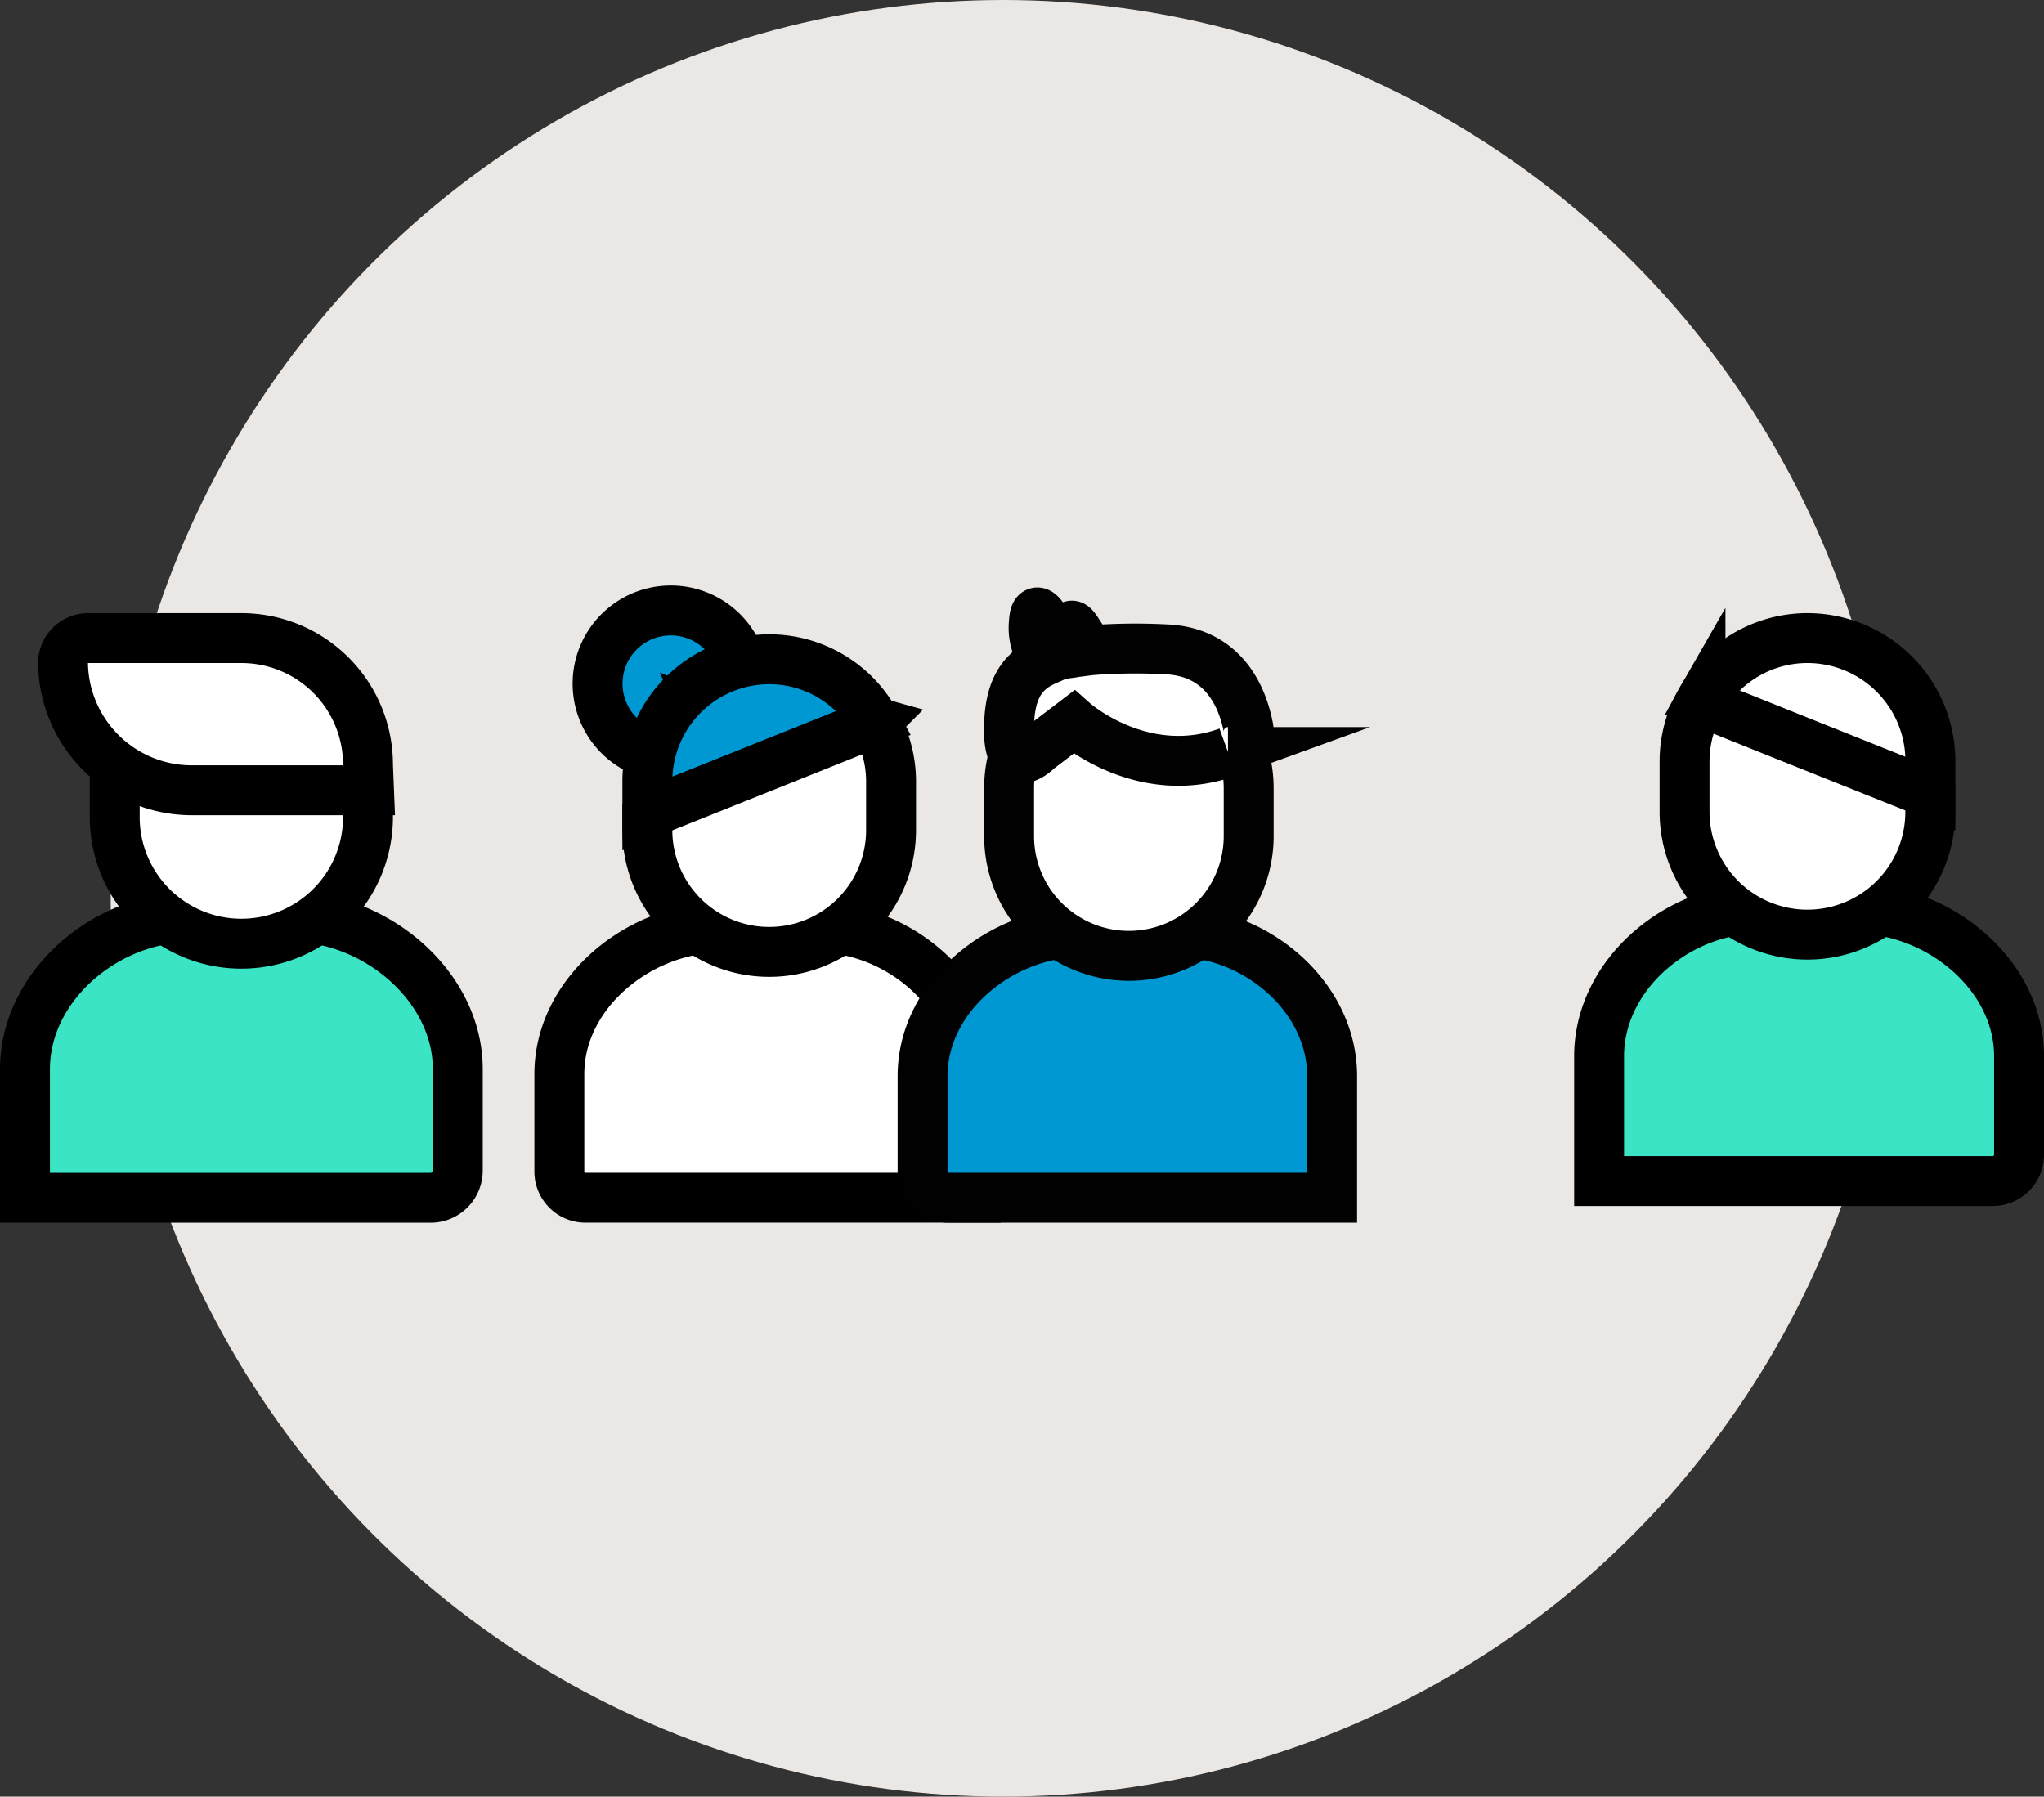
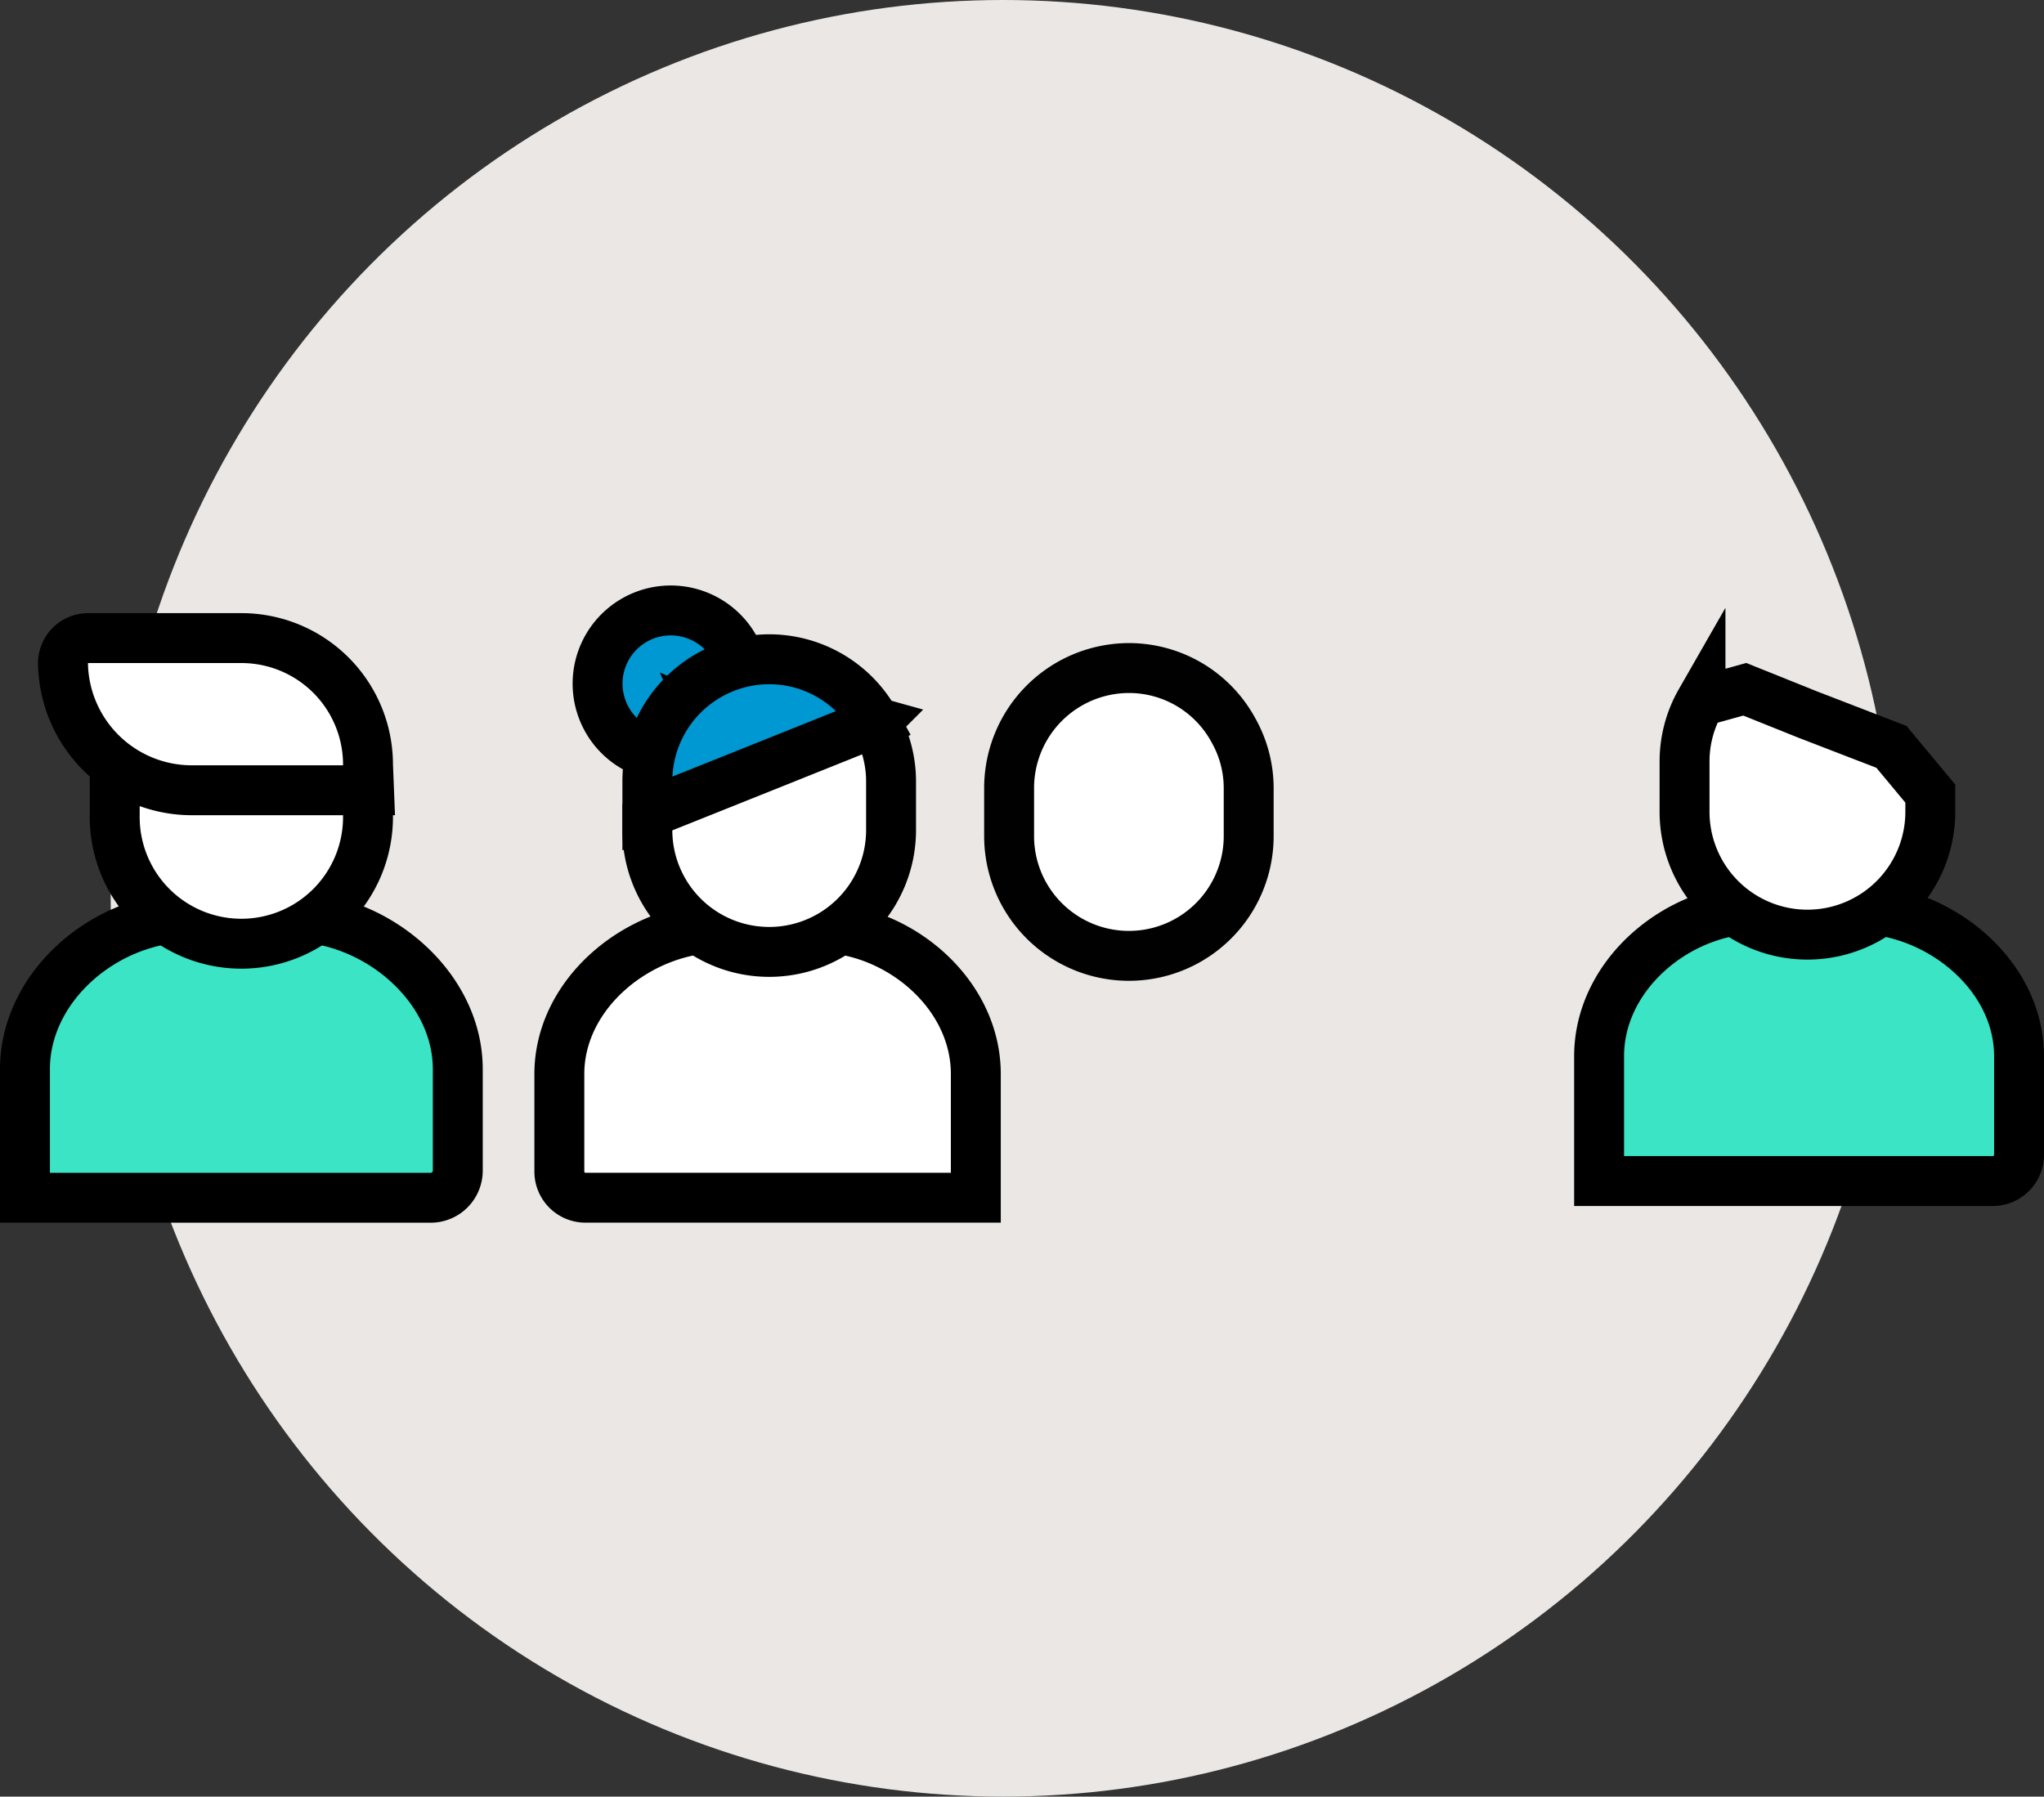
<svg xmlns="http://www.w3.org/2000/svg" width="122.859" height="107.995" viewBox="0 0 122.859 107.995">
  <rect x="0" y="0" width="122.859" height="107.995" fill="#333333" stroke="none" />
  <g id="Group_6293" data-name="Group 6293" transform="translate(-581.347 -371.005)">
    <g id="Group_3727" data-name="Group 3727" transform="translate(19.07 37)">
      <ellipse id="Ellipse_1082" data-name="Ellipse 1082" cx="53.64" cy="53.997" rx="53.64" ry="53.997" transform="translate(568.93 334.005)" fill="#ebe7e4" />
    </g>
    <g id="Group_5936" data-name="Group 5936" transform="translate(582.847 409.361)">
      <path id="Path_41741" data-name="Path 41741" d="M284.516,206.646v6.1a1.631,1.631,0,0,1-1.626,1.626H258.5v-7.724c0-5.031,4.878-9.146,9.969-9.146h6.1C279.536,197.5,284.516,201.616,284.516,206.646Z" transform="translate(-258.5 -180.731)" fill="#3ae4c5" stroke="#000" stroke-miterlimit="10" stroke-width="3" />
      <path id="Path_41742" data-name="Path 41742" d="M323.307,92.5H313.185a1.524,1.524,0,0,0-1.585,1.524v3.049a7.612,7.612,0,1,0,15.223,0V95.549Z" transform="translate(-306.204 -86.402)" fill="#fff" stroke="#000" stroke-miterlimit="10" stroke-width="3" />
      <path id="Path_41743" data-name="Path 41743" d="M299.333,40.122a7.607,7.607,0,0,0-7.6-7.622h-9.207A1.51,1.51,0,0,0,281,34.024a7.744,7.744,0,0,0,7.683,7.622h10.711Z" transform="translate(-278.713 -32.5)" fill="#fff" stroke="#000" stroke-miterlimit="10" stroke-width="3" />
    </g>
    <g id="Group_5937" data-name="Group 5937" transform="translate(614.968 407.699)">
      <path id="Path_41730" data-name="Path 41730" d="M30.4,11.3a4.4,4.4,0,1,1,4.4-4.4c0,2-1.115,2.669-2.2,2.2C33.07,10.2,32.4,11.3,30.4,11.3Z" transform="translate(-23.702 -2.5)" fill="#0098d2" stroke="#000" stroke-miterlimit="10" stroke-width="3" />
      <path id="Path_41732" data-name="Path 41732" d="M27.533,206.3v7.432H4.065A1.569,1.569,0,0,1,2.5,212.168V206.3c0-4.919,4.85-8.8,9.69-8.8h5.867C22.79,197.5,27.533,201.382,27.533,206.3Z" transform="translate(-2.5 -178.432)" fill="#fff" stroke="#000" stroke-miterlimit="10" stroke-width="3" />
      <path id="Path_41733" data-name="Path 41733" d="M71.248,67.983v2.934a7.324,7.324,0,1,1-14.648,0v-1l2.317-2.787L63.934,65.2l3.726-1.5,2.64.733A7.17,7.17,0,0,1,71.248,67.983Z" transform="translate(-51.31 -57.716)" fill="#fff" stroke="#000" stroke-miterlimit="10" stroke-width="3" />
      <path id="Path_41734" data-name="Path 41734" d="M70.3,36.284l-6.366,2.552L56.6,41.77V39.834A7.336,7.336,0,0,1,63.934,32.5,7.262,7.262,0,0,1,70.3,36.284Z" transform="translate(-51.31 -29.566)" fill="#0098d2" stroke="#000" stroke-miterlimit="10" stroke-width="3" />
    </g>
    <g id="Group_5932" data-name="Group 5932" transform="translate(636.8 407.824)">
-       <path id="Path_41737" data-name="Path 41737" d="M27.117,210.955v7.308H4.039A1.543,1.543,0,0,1,2.5,216.724v-5.77c0-4.837,4.77-8.655,9.53-8.655H17.8C22.453,202.3,27.117,206.108,27.117,210.955Z" transform="translate(-2.5 -183.087)" fill="#0098d2" stroke="#010101" stroke-miterlimit="10" stroke-width="3" />
      <path id="Path_41738" data-name="Path 41738" d="M70.072,40.921h0a7.141,7.141,0,0,0-6.26-3.721A7.215,7.215,0,0,0,56.6,44.412V47.3a7.2,7.2,0,1,0,14.4,0V44.412A7.079,7.079,0,0,0,70.072,40.921Z" transform="translate(-51.398 -33.863)" fill="#fff" stroke="#010101" stroke-miterlimit="10" stroke-width="3" />
-       <path id="Path_41739" data-name="Path 41739" d="M65.914,4.712a34.966,34.966,0,0,0-4.4.048c-.673-.365-1.289-2.26-1.356-1.1a2.008,2.008,0,0,0,.3,1.231c-.077.01-.154.029-.221.038-1.106-.6-2.125-3.741-2.241-1.817A3.176,3.176,0,0,0,58.673,5.4C57.144,6.077,56.5,7.318,56.5,9.587c0,2.933,1.75,1.135,1.75,1.135l2.144-1.635s4.125,3.664,9.27,1.8h0a1.246,1.246,0,0,0,1.221-1.491C70.54,7.616,69.424,4.846,65.914,4.712Z" transform="translate(-51.307 -2.5)" fill="#fff" stroke="#010101" stroke-miterlimit="10" stroke-width="3" fill-rule="evenodd" />
    </g>
    <g id="Group_5946" data-name="Group 5946" transform="translate(677.464 409.361)">
      <path id="Path_41732-2" data-name="Path 41732" d="M2.5,206.374v7.494H26.165a1.582,1.582,0,0,0,1.578-1.578v-5.916c0-4.96-4.891-8.874-9.772-8.874H12.055C7.282,197.5,2.5,201.415,2.5,206.374Z" transform="translate(-2.5 -181.231)" fill="#3ae4c5" stroke="#000" stroke-miterlimit="10" stroke-width="3" />
      <path id="Path_41733-2" data-name="Path 41733" d="M56.6,68.019v2.958a7.386,7.386,0,1,0,14.771,0V69.971l-2.337-2.81-5.058-1.952L60.219,63.7l-2.662.74A7.23,7.23,0,0,0,56.6,68.019Z" transform="translate(-51.463 -60.624)" fill="#fff" stroke="#000" stroke-miterlimit="10" stroke-width="3" />
-       <path id="Path_41734-2" data-name="Path 41734" d="M56.6,36.316l6.419,2.574,7.4,2.958V39.9a7.4,7.4,0,0,0-7.4-7.4A7.323,7.323,0,0,0,56.6,36.316Z" transform="translate(-50.506 -32.501)" fill="#fff" stroke="#000" stroke-miterlimit="10" stroke-width="3" />
    </g>
  </g>
</svg>